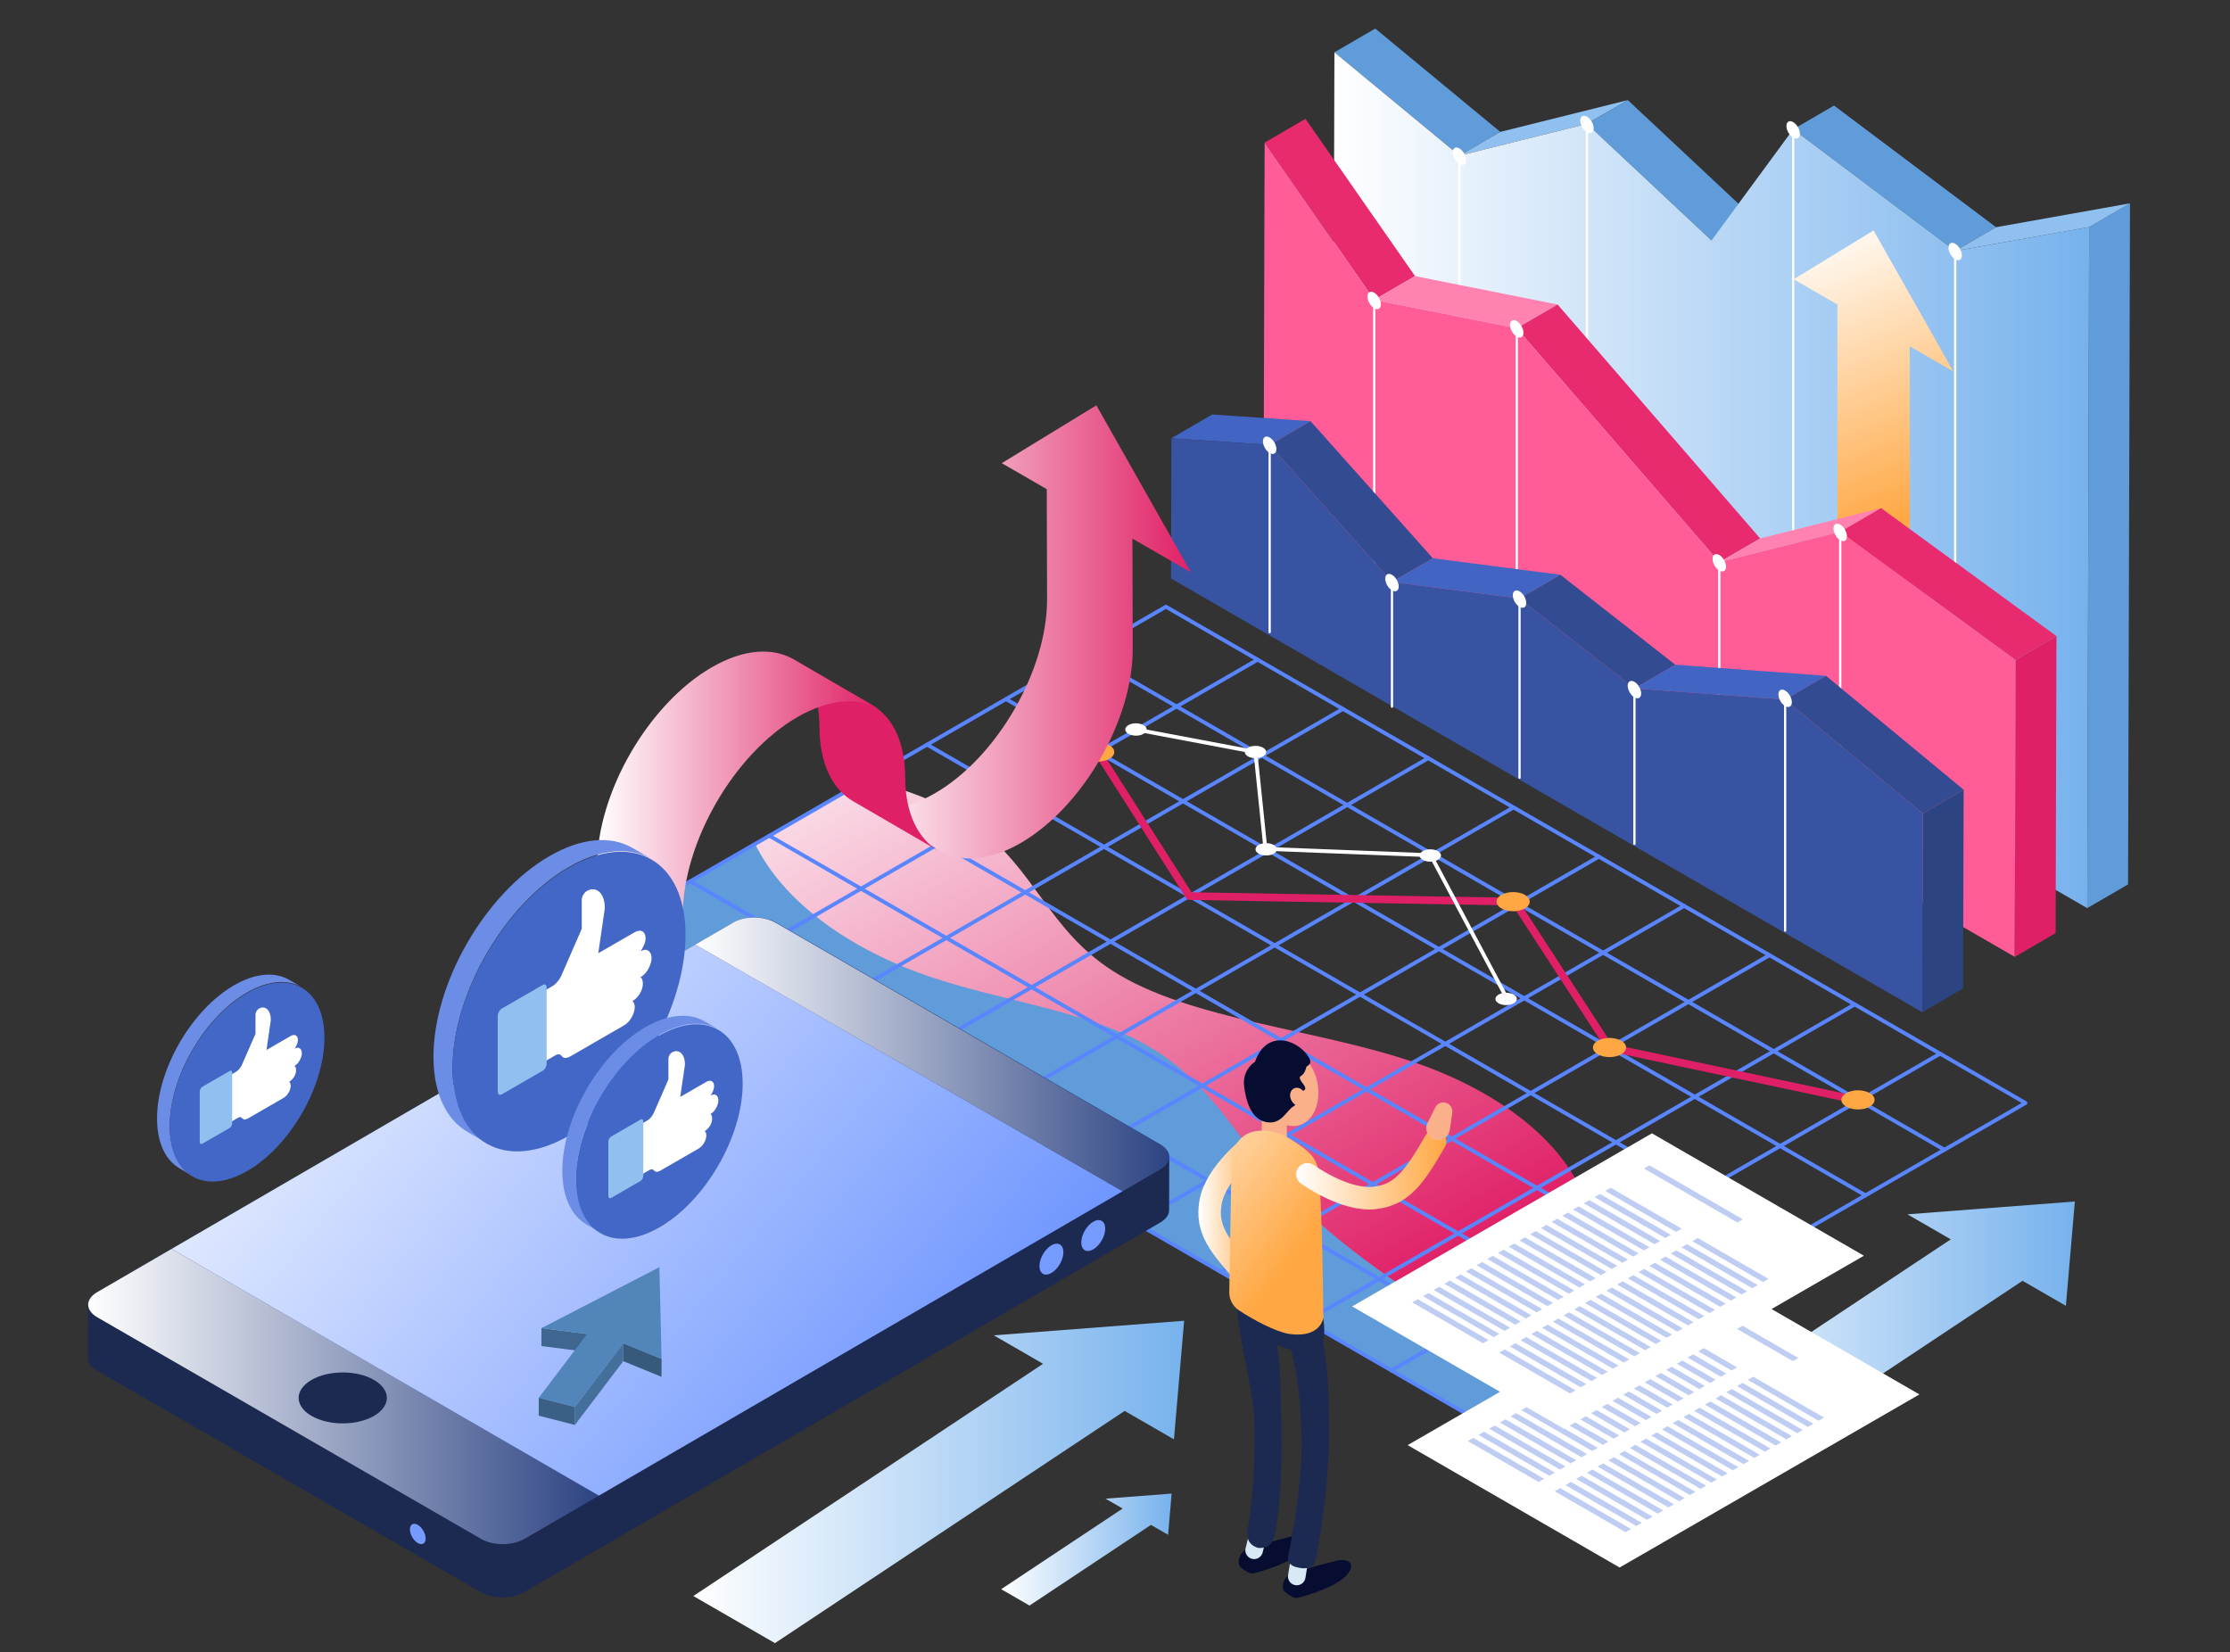
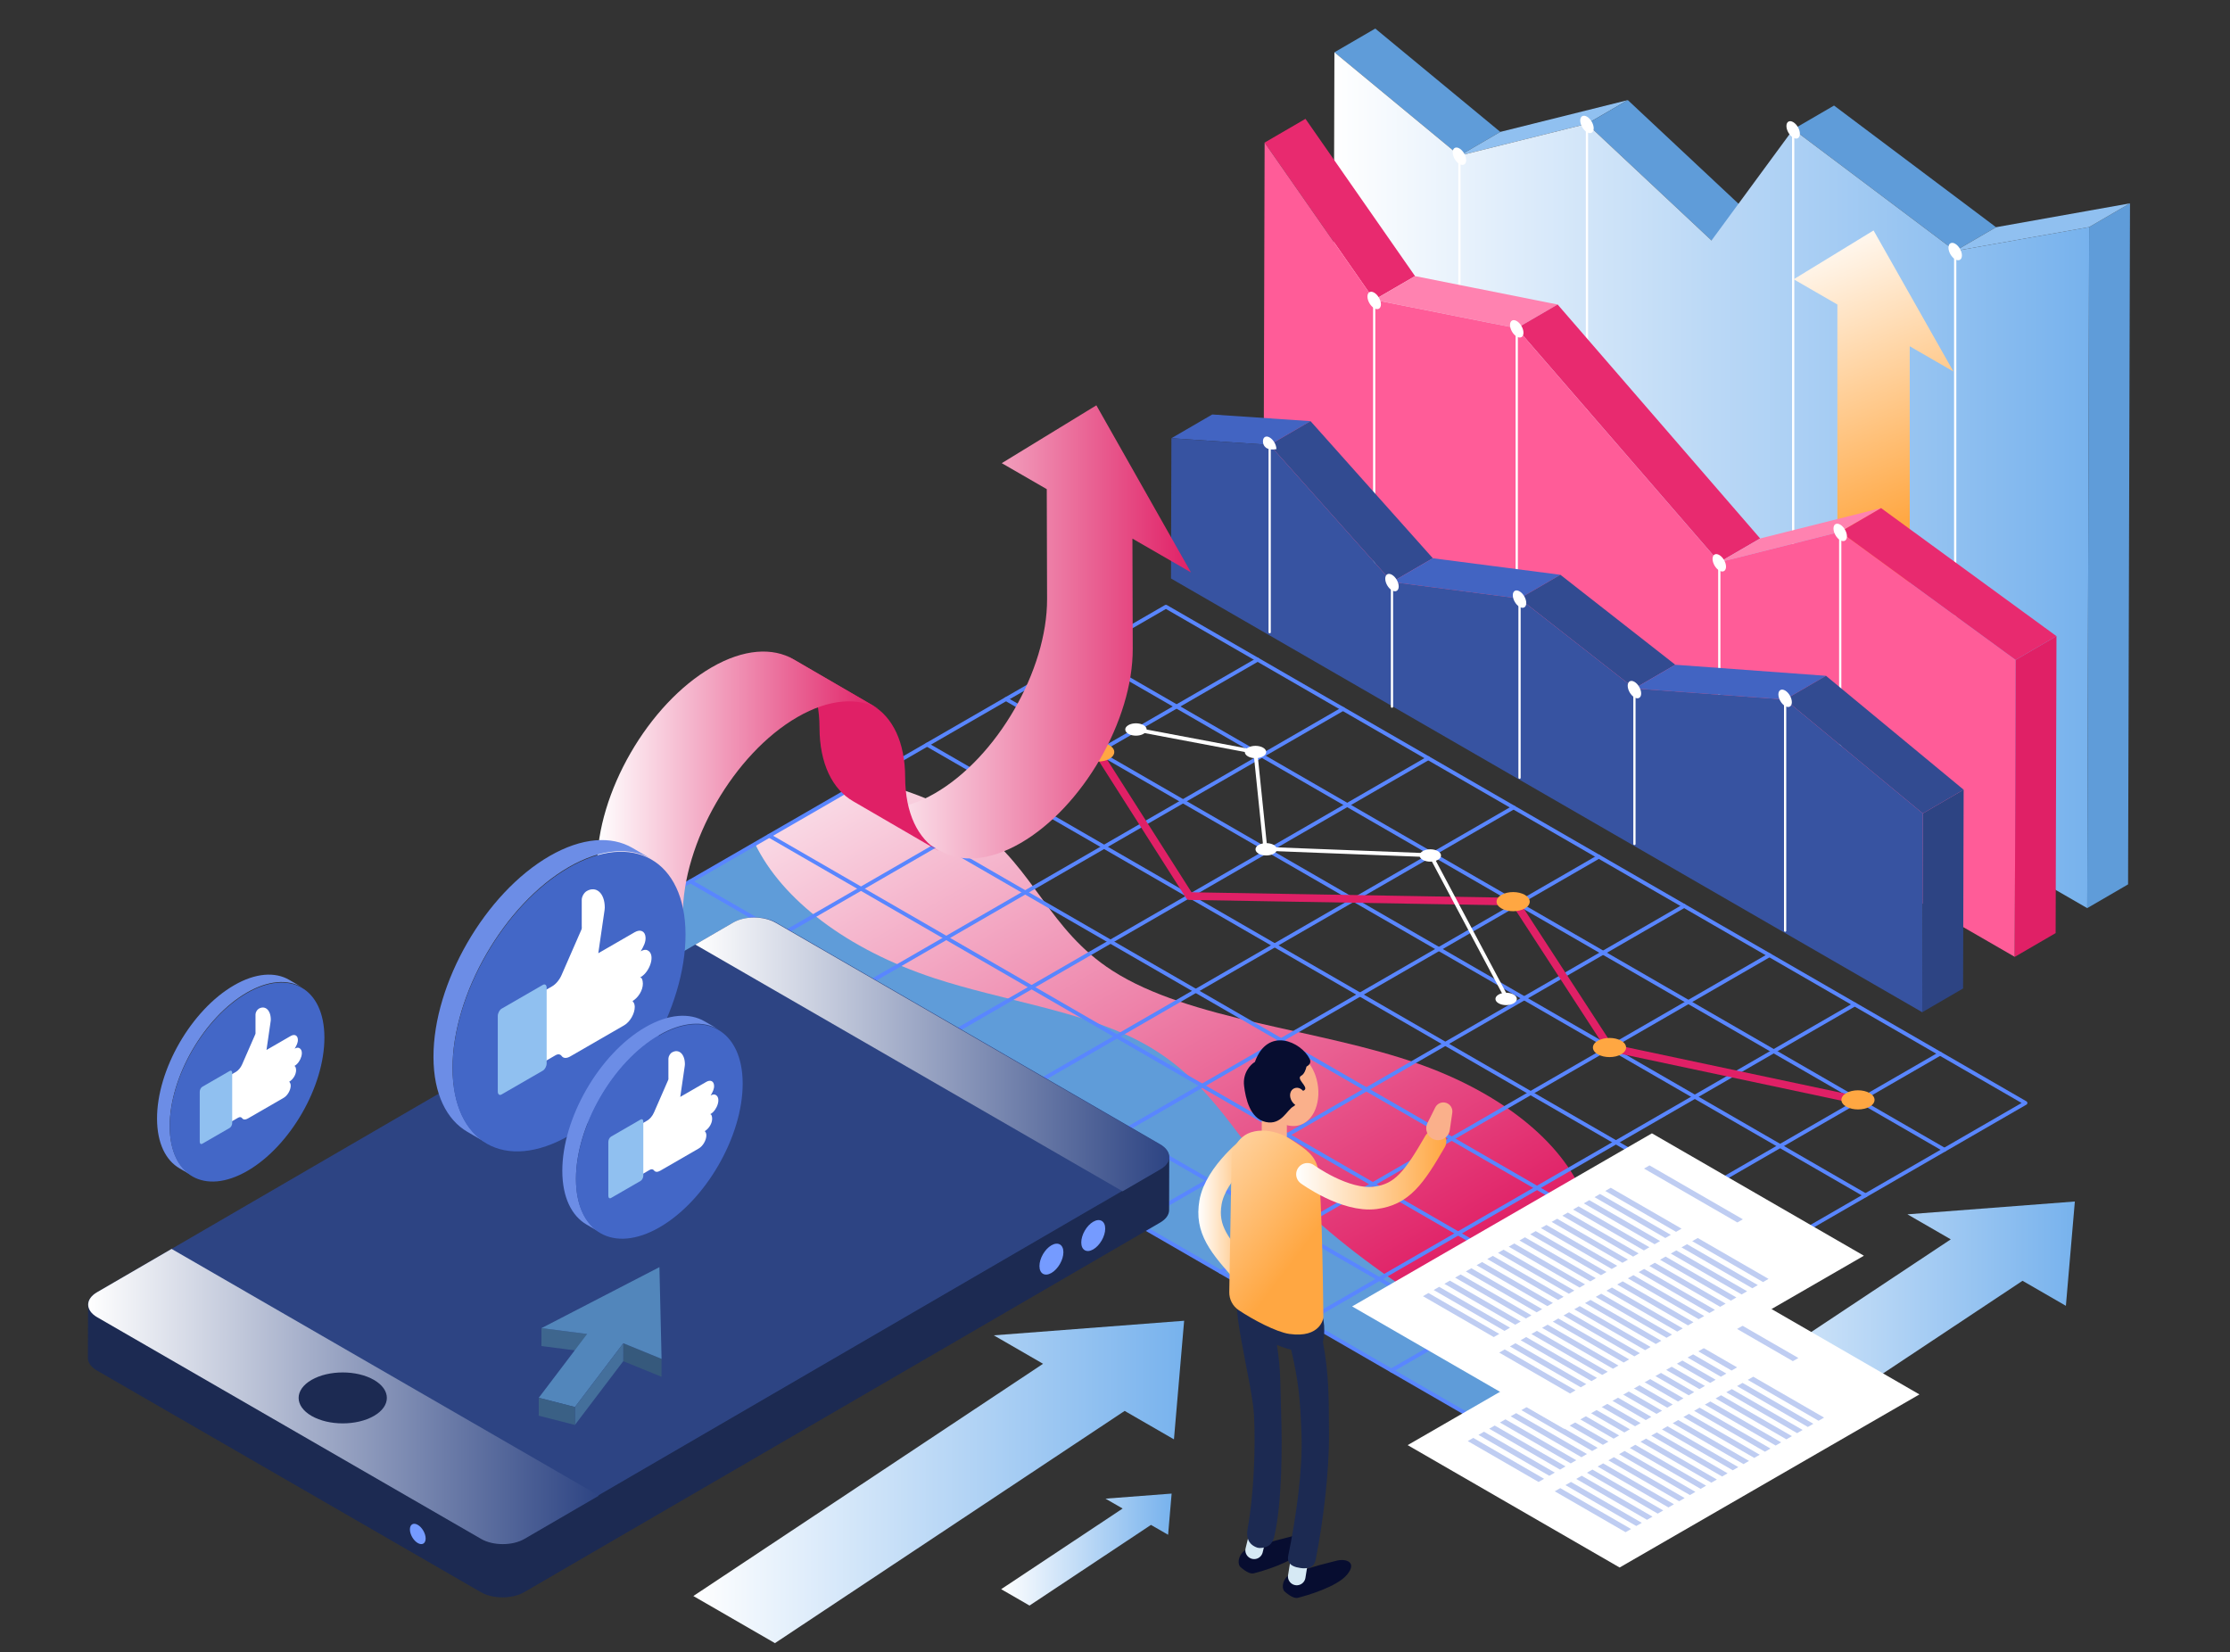
<svg xmlns="http://www.w3.org/2000/svg" version="1.1" id="圖層_1" x="0px" y="0px" width="490px" height="363px" viewBox="0 0 490 363" enable-background="new 0 0 490 363" xml:space="preserve">
  <rect x="0" y="0" width="490" height="363" fill="#333333" stroke="none" />
  <g>
    <g>
      <g>
        <polygon fill="#5F9CD9" points="293.212,11.493 302.189,6.275 329.66,28.981 320.683,34.198    " />
        <polygon fill="#90C0F0" points="320.683,34.198 329.66,28.981 357.683,21.995 348.703,27.212    " />
        <polygon fill="#5F9CD9" points="348.703,27.212 357.683,21.995 385.052,47.625 376.073,52.842    " />
        <polygon fill="#5F9CD9" points="394.017,28.411 402.994,23.193 438.594,49.925 429.616,55.142    " />
        <polygon fill="#5F9CD9" points="459.051,49.896 468.028,44.678 467.604,194.324 458.626,199.542    " />
        <linearGradient id="SVGID_1_" gradientUnits="userSpaceOnUse" x1="292.949" y1="105.518" x2="459.051" y2="105.518">
          <stop offset="0" style="stop-color:#FFFFFF" />
          <stop offset="1" style="stop-color:#77B2ED" />
        </linearGradient>
        <polygon fill="url(#SVGID_1_)" points="459.051,49.896 458.626,199.542 292.949,103.889 293.212,11.493 320.683,34.198      348.703,27.212 376.073,52.842 394.017,28.411 429.616,55.142    " />
        <polygon fill="#90C0F0" points="429.616,55.142 438.594,49.925 468.028,44.678 459.051,49.896    " />
        <line fill="none" stroke="#FFFFFF" stroke-width="0.495" stroke-linecap="round" stroke-linejoin="round" stroke-miterlimit="10" x1="394.017" y1="28.539" x2="394.017" y2="161.027" />
        <line fill="none" stroke="#FFFFFF" stroke-width="0.495" stroke-linecap="round" stroke-linejoin="round" stroke-miterlimit="10" x1="348.703" y1="27.34" x2="348.703" y2="136.175" />
        <line fill="none" stroke="#FFFFFF" stroke-width="0.495" stroke-linecap="round" stroke-linejoin="round" stroke-miterlimit="10" x1="429.616" y1="55.271" x2="429.616" y2="182.064" />
        <line fill="none" stroke="#FFFFFF" stroke-width="0.495" stroke-linecap="round" stroke-linejoin="round" stroke-miterlimit="10" x1="320.683" y1="34.327" x2="320.683" y2="119.751" />
        <path fill="#FFFFFF" d="M428.136,54.416c0-0.943,0.662-1.326,1.48-0.854c0.817,0.472,1.479,1.619,1.479,2.563     s-0.662,1.327-1.479,0.854C428.798,56.507,428.136,55.36,428.136,54.416z" />
        <path fill="#FFFFFF" d="M392.535,27.685c0-0.944,0.663-1.326,1.481-0.854c0.816,0.472,1.479,1.619,1.479,2.563     c0,0.944-0.663,1.327-1.479,0.855C393.198,29.776,392.535,28.628,392.535,27.685z" />
        <path fill="#FFFFFF" d="M347.224,26.486c0-0.943,0.663-1.326,1.479-0.854c0.818,0.472,1.48,1.62,1.48,2.563     s-0.662,1.326-1.48,0.854C347.887,28.577,347.224,27.43,347.224,26.486z" />
        <path fill="#FFFFFF" d="M319.202,33.472c0-0.943,0.662-1.326,1.48-0.854c0.817,0.472,1.479,1.62,1.479,2.563     c0,0.943-0.662,1.326-1.479,0.854C319.864,35.563,319.202,34.416,319.202,33.472z" />
      </g>
      <linearGradient id="SVGID_2_" gradientUnits="userSpaceOnUse" x1="392.19" y1="52.173" x2="418.277" y2="114.978">
        <stop offset="0" style="stop-color:#FFFFFF" />
        <stop offset="1" style="stop-color:#FFA742" />
      </linearGradient>
      <polygon fill="url(#SVGID_2_)" points="429.231,81.632 411.68,50.634 394.129,61.366 403.73,66.91 403.73,139.675     419.629,148.854 419.629,76.089   " />
      <g>
        <polygon fill="#E82A6F" points="277.876,31.329 286.854,26.112 310.929,60.668 301.951,65.885    " />
        <polygon fill="#FF82B0" points="301.951,65.885 310.929,60.668 342.254,66.908 333.274,72.126    " />
        <polygon fill="#E82A6F" points="333.274,72.126 342.254,66.908 386.761,118.316 377.782,123.533    " />
        <polygon fill="#FF82B0" points="377.782,123.533 386.761,118.316 413.331,111.64 404.353,116.857    " />
        <polygon fill="#FF5C98" points="277.876,31.329 301.951,65.885 333.274,72.126 377.782,123.533 404.353,116.857 442.893,144.999      442.707,210.25 277.639,114.947    " />
        <polygon fill="#E82A6F" points="404.353,116.857 413.331,111.64 451.871,139.781 442.893,144.999    " />
        <polygon fill="#E02066" points="442.893,144.999 451.871,139.781 451.686,205.031 442.707,210.25    " />
        <line fill="none" stroke="#FFFFFF" stroke-width="0.495" stroke-linecap="round" stroke-linejoin="round" stroke-miterlimit="10" x1="333.274" y1="72.254" x2="333.274" y2="146.802" />
        <line fill="none" stroke="#FFFFFF" stroke-width="0.495" stroke-linecap="round" stroke-linejoin="round" stroke-miterlimit="10" x1="404.353" y1="116.985" x2="404.353" y2="189.144" />
        <line fill="none" stroke="#FFFFFF" stroke-width="0.495" stroke-linecap="round" stroke-linejoin="round" stroke-miterlimit="10" x1="301.951" y1="66.014" x2="301.951" y2="129.653" />
        <line fill="none" stroke="#FFFFFF" stroke-width="0.495" stroke-linecap="round" stroke-linejoin="round" stroke-miterlimit="10" x1="377.782" y1="123.662" x2="377.782" y2="171.92" />
        <path fill="#FFFFFF" d="M300.472,65.159c0-0.944,0.662-1.326,1.479-0.854c0.817,0.472,1.479,1.62,1.479,2.563     c0,0.943-0.662,1.326-1.479,0.854C301.134,67.25,300.472,66.103,300.472,65.159z" />
        <path fill="#FFFFFF" d="M331.795,71.399c0-0.943,0.663-1.326,1.479-0.854c0.818,0.472,1.481,1.619,1.481,2.563     s-0.663,1.327-1.481,0.854C332.458,73.491,331.795,72.343,331.795,71.399z" />
        <path fill="#FFFFFF" d="M376.302,122.807c0-0.944,0.663-1.326,1.48-0.854s1.48,1.619,1.48,2.563c0,0.944-0.663,1.327-1.48,0.854     S376.302,123.75,376.302,122.807z" />
        <path fill="#FFFFFF" d="M402.873,116.131c0-0.944,0.662-1.326,1.479-0.855c0.818,0.472,1.479,1.62,1.479,2.563     c0,0.944-0.661,1.326-1.479,0.854C403.535,118.223,402.873,117.075,402.873,116.131z" />
      </g>
      <g>
        <polygon fill="#4264C2" points="257.392,96.291 266.369,91.073 287.964,92.538 278.986,97.756    " />
        <polygon fill="#324B91" points="278.986,97.756 287.964,92.538 314.838,122.663 305.86,127.88    " />
        <polygon fill="#4264C2" points="305.86,127.88 314.838,122.663 342.867,126.296 333.89,131.514    " />
        <polygon fill="#324B91" points="333.89,131.514 342.867,126.296 368.114,146.064 359.136,151.282    " />
        <polygon fill="#4264C2" points="359.136,151.282 368.114,146.064 401.225,148.494 392.247,153.711    " />
        <polygon fill="#2D4483" points="422.497,178.739 431.475,173.522 431.351,217.196 422.373,222.414    " />
        <polygon fill="#324B91" points="392.247,153.711 401.225,148.494 431.475,173.522 422.497,178.739    " />
        <polygon fill="#3753A1" points="392.247,153.711 422.497,178.739 422.373,222.414 257.304,127.112 257.392,96.291      278.986,97.756 305.86,127.88 333.89,131.514 359.136,151.282    " />
        <line fill="none" stroke="#FFFFFF" stroke-width="0.495" stroke-linecap="round" stroke-linejoin="round" stroke-miterlimit="10" x1="278.986" y1="97.884" x2="278.986" y2="138.917" />
        <line fill="none" stroke="#FFFFFF" stroke-width="0.495" stroke-linecap="round" stroke-linejoin="round" stroke-miterlimit="10" x1="333.89" y1="131.642" x2="333.89" y2="170.888" />
        <line fill="none" stroke="#FFFFFF" stroke-width="0.495" stroke-linecap="round" stroke-linejoin="round" stroke-miterlimit="10" x1="392.247" y1="153.839" x2="392.247" y2="204.492" />
        <line fill="none" stroke="#FFFFFF" stroke-width="0.495" stroke-linecap="round" stroke-linejoin="round" stroke-miterlimit="10" x1="359.136" y1="151.41" x2="359.136" y2="185.434" />
        <line fill="none" stroke="#FFFFFF" stroke-width="0.495" stroke-linecap="round" stroke-linejoin="round" stroke-miterlimit="10" x1="305.86" y1="128.008" x2="305.86" y2="155.274" />
        <path fill="#FFFFFF" d="M390.767,152.582c0-0.943,0.663-1.326,1.48-0.854c0.816,0.472,1.479,1.619,1.479,2.563     s-0.663,1.327-1.479,0.854C391.43,154.673,390.767,153.525,390.767,152.582z" />
        <path fill="#FFFFFF" d="M332.41,130.787c0-0.943,0.661-1.326,1.479-0.854c0.817,0.472,1.479,1.619,1.479,2.563     c0,0.943-0.662,1.326-1.479,0.854C333.071,132.878,332.41,131.731,332.41,130.787z" />
-         <path fill="#FFFFFF" d="M277.507,96.979c0-0.944,0.662-1.326,1.479-0.854c0.817,0.471,1.479,1.619,1.479,2.563     s-0.662,1.326-1.479,0.854C278.169,99.071,277.507,97.923,277.507,96.979z" />
+         <path fill="#FFFFFF" d="M277.507,96.979c0-0.944,0.662-1.326,1.479-0.854c0.817,0.471,1.479,1.619,1.479,2.563     C278.169,99.071,277.507,97.923,277.507,96.979z" />
        <path fill="#FFFFFF" d="M357.656,150.671c0-0.944,0.663-1.326,1.479-0.854c0.817,0.472,1.48,1.619,1.48,2.563     c0,0.943-0.663,1.326-1.48,0.854C358.319,152.762,357.656,151.615,357.656,150.671z" />
        <path fill="#FFFFFF" d="M304.381,127.154c0-0.944,0.661-1.327,1.479-0.854c0.817,0.472,1.479,1.62,1.479,2.563     c0,0.944-0.662,1.327-1.479,0.854C305.042,129.246,304.381,128.098,304.381,127.154z" />
      </g>
    </g>
    <g>
      <linearGradient id="SVGID_3_" gradientUnits="userSpaceOnUse" x1="361.059" y1="295.155" x2="455.91" y2="295.155">
        <stop offset="0" style="stop-color:#FFFFFF" />
        <stop offset="1" style="stop-color:#77B2ED" />
      </linearGradient>
      <polygon fill="url(#SVGID_3_)" points="453.939,286.925 455.91,264.004 419.12,266.821 428.644,272.32 361.059,317.201     376.829,326.307 444.415,281.426   " />
      <linearGradient id="SVGID_4_" gradientUnits="userSpaceOnUse" x1="219.989" y1="340.486" x2="257.445" y2="340.486">
        <stop offset="0" style="stop-color:#FFFFFF" />
        <stop offset="1" style="stop-color:#77B2ED" />
      </linearGradient>
      <polygon fill="url(#SVGID_4_)" points="256.668,337.235 257.445,328.185 242.917,329.297 246.678,331.469 219.989,349.191     226.217,352.788 252.906,335.064   " />
      <g>
        <linearGradient id="SVGID_5_" gradientUnits="userSpaceOnUse" x1="-4744.044" y1="-1209.339" x2="-4525.96" y2="-1209.339" gradientTransform="matrix(0.866 0.5 -1 0.577 3032.786 3235.848)">
          <stop offset="0" style="stop-color:#FFFFFF" />
          <stop offset="1" style="stop-color:#E02066" />
        </linearGradient>
        <path fill="url(#SVGID_5_)" d="M351.77,287.786c-1.105-8.385-0.501-16.907-3.82-25.096     c-4.829-11.916-18.222-22.595-36.321-28.964c-21.803-7.672-50.181-9.484-67.228-20.458c-13.975-8.995-16.98-22.196-29.886-31.708     c-6.246-4.604-14.779-8.111-24.245-10.183l-54.643,31.548l188.862,109.039l28.927-16.7     C352.614,292.788,352.098,290.273,351.77,287.786z" />
        <path fill="#5F9CD9" d="M277.73,256.301c-8.07-9.719-13.863-20.606-27.833-27.755c-12.628-6.462-29.929-8.79-44.592-13.611     c-19.185-6.311-33.449-17.248-39.385-29.499l-30.293,17.49l188.861,109.039l16.763-9.679     C315.986,288.746,292.526,274.119,277.73,256.301z" />
        <g>
          <polygon fill="none" stroke="#5986FF" stroke-width="0.844" stroke-linecap="round" stroke-linejoin="round" stroke-miterlimit="10" points="      256.192,133.317 445.054,242.356 324.488,311.965 135.626,202.926     " />
          <line fill="none" stroke="#5986FF" stroke-width="0.844" stroke-linecap="round" stroke-linejoin="round" stroke-miterlimit="10" x1="340.559" y1="302.687" x2="151.696" y2="193.647" />
          <line fill="none" stroke="#5986FF" stroke-width="0.844" stroke-linecap="round" stroke-linejoin="round" stroke-miterlimit="10" x1="357.896" y1="292.677" x2="169.034" y2="183.638" />
          <line fill="none" stroke="#5986FF" stroke-width="0.844" stroke-linecap="round" stroke-linejoin="round" stroke-miterlimit="10" x1="375.234" y1="282.667" x2="186.372" y2="173.628" />
          <line fill="none" stroke="#5986FF" stroke-width="0.844" stroke-linecap="round" stroke-linejoin="round" stroke-miterlimit="10" x1="392.572" y1="272.657" x2="203.71" y2="163.617" />
          <line fill="none" stroke="#5986FF" stroke-width="0.844" stroke-linecap="round" stroke-linejoin="round" stroke-miterlimit="10" x1="409.909" y1="262.646" x2="221.048" y2="153.607" />
          <line fill="none" stroke="#5986FF" stroke-width="0.844" stroke-linecap="round" stroke-linejoin="round" stroke-miterlimit="10" x1="427.247" y1="252.638" x2="238.385" y2="143.598" />
          <line fill="none" stroke="#5986FF" stroke-width="0.844" stroke-linecap="round" stroke-linejoin="round" stroke-miterlimit="10" x1="305.726" y1="301.132" x2="426.291" y2="231.524" />
          <line fill="none" stroke="#5986FF" stroke-width="0.844" stroke-linecap="round" stroke-linejoin="round" stroke-miterlimit="10" x1="286.981" y1="290.311" x2="407.547" y2="220.702" />
          <line fill="none" stroke="#5986FF" stroke-width="0.844" stroke-linecap="round" stroke-linejoin="round" stroke-miterlimit="10" x1="268.238" y1="279.488" x2="388.803" y2="209.881" />
          <line fill="none" stroke="#5986FF" stroke-width="0.844" stroke-linecap="round" stroke-linejoin="round" stroke-miterlimit="10" x1="249.494" y1="268.667" x2="370.059" y2="199.06" />
          <line fill="none" stroke="#5986FF" stroke-width="0.844" stroke-linecap="round" stroke-linejoin="round" stroke-miterlimit="10" x1="230.751" y1="257.845" x2="351.316" y2="188.237" />
          <line fill="none" stroke="#5986FF" stroke-width="0.844" stroke-linecap="round" stroke-linejoin="round" stroke-miterlimit="10" x1="212.007" y1="247.023" x2="332.572" y2="177.416" />
          <line fill="none" stroke="#5986FF" stroke-width="0.844" stroke-linecap="round" stroke-linejoin="round" stroke-miterlimit="10" x1="193.263" y1="236.202" x2="313.828" y2="166.594" />
          <line fill="none" stroke="#5986FF" stroke-width="0.844" stroke-linecap="round" stroke-linejoin="round" stroke-miterlimit="10" x1="174.519" y1="225.38" x2="295.085" y2="155.772" />
          <line fill="none" stroke="#5986FF" stroke-width="0.844" stroke-linecap="round" stroke-linejoin="round" stroke-miterlimit="10" x1="155.776" y1="214.559" x2="276.341" y2="144.95" />
        </g>
        <g>
          <polyline fill="none" stroke="#E02066" stroke-width="1.688" stroke-linecap="round" stroke-linejoin="round" stroke-miterlimit="10" points="      241.197,165.241 261.347,196.894 332.816,198.117 353.658,230.171 408.484,241.805     " />
          <g>
            <path fill="#FFA742" d="M238.621,163.753c1.423-0.822,3.73-0.822,5.153,0c1.422,0.822,1.422,2.154,0,2.975       c-1.423,0.821-3.73,0.821-5.153,0C237.198,165.907,237.198,164.575,238.621,163.753z" />
          </g>
          <g>
            <path fill="#FFA742" d="M329.909,196.63c1.423-0.821,3.729-0.821,5.152,0s1.423,2.153,0,2.975       c-1.423,0.822-3.729,0.822-5.152,0C328.486,198.783,328.486,197.451,329.909,196.63z" />
          </g>
          <g>
            <path fill="#FFA742" d="M351.082,228.684c1.424-0.821,3.73-0.821,5.152,0c1.424,0.821,1.424,2.153,0,2.975       c-1.422,0.821-3.729,0.821-5.152,0C349.66,230.837,349.66,229.505,351.082,228.684z" />
          </g>
          <g>
            <path fill="#FFA742" d="M405.678,240.185c1.423-0.822,3.729-0.822,5.152,0c1.423,0.82,1.423,2.152,0,2.975       c-1.423,0.821-3.729,0.821-5.152,0C404.255,242.337,404.255,241.005,405.678,240.185z" />
          </g>
          <g>
            <polyline fill="none" stroke="#FFFFFF" stroke-width="0.844" stroke-linecap="round" stroke-linejoin="round" stroke-miterlimit="10" points="       249.604,160.289 275.852,165.241 278.045,186.516 314.375,187.921 330.948,219.065      " />
            <g>
              <path fill="#FFFFFF" d="M247.943,159.33c0.916-0.53,2.404-0.53,3.322,0s0.918,1.389,0,1.919c-0.918,0.53-2.406,0.53-3.322,0        C247.024,160.718,247.024,159.859,247.943,159.33z" />
            </g>
            <g>
              <path fill="#FFFFFF" d="M274.21,164.281c0.919-0.529,2.407-0.529,3.324,0c0.918,0.53,0.918,1.39,0,1.919        c-0.917,0.53-2.405,0.53-3.324,0C273.293,165.671,273.293,164.812,274.21,164.281z" />
            </g>
            <g>
              <path fill="#FFFFFF" d="M329.286,218.535c0.918-0.53,2.406-0.53,3.323,0c0.918,0.529,0.918,1.389,0,1.919        c-0.917,0.529-2.405,0.529-3.323,0C328.368,219.924,328.368,219.064,329.286,218.535z" />
            </g>
            <g>
              <path fill="#FFFFFF" d="M312.622,187.015c0.917-0.529,2.405-0.529,3.323,0c0.918,0.53,0.918,1.39,0,1.919        c-0.918,0.53-2.406,0.53-3.323,0C311.704,188.404,311.704,187.545,312.622,187.015z" />
            </g>
            <g>
              <path fill="#FFFFFF" d="M276.561,185.658c0.918-0.53,2.405-0.53,3.324,0c0.917,0.53,0.917,1.39,0,1.919        c-0.919,0.529-2.406,0.529-3.324,0C275.644,187.048,275.644,186.188,276.561,185.658z" />
            </g>
          </g>
        </g>
      </g>
      <g>
        <polygon fill="#FFFFFF" points="355.883,344.427 309.305,317.535 375.179,279.503 421.757,306.395    " />
        <polygon fill="#BFCDF2" points="395.161,298.39 374.648,286.547 373.438,287.245 393.951,299.088    " />
        <g>
          <polygon fill="#BFCDF2" points="381.692,300.449 366.131,291.465 364.922,292.163 380.483,301.147     " />
          <polygon fill="#BFCDF2" points="379.336,301.81 363.774,292.825 362.564,293.523 378.127,302.508     " />
          <polygon fill="#BFCDF2" points="376.98,303.17 361.419,294.185 360.209,294.883 375.771,303.868     " />
          <polygon fill="#BFCDF2" points="374.624,304.53 359.063,295.546 357.853,296.243 373.415,305.228     " />
          <polygon fill="#BFCDF2" points="372.269,305.891 356.707,296.906 355.497,297.604 371.06,306.589     " />
          <polygon fill="#BFCDF2" points="369.912,307.25 354.35,298.266 353.141,298.964 368.703,307.949     " />
          <polygon fill="#BFCDF2" points="367.556,308.61 351.995,299.626 350.785,300.324 366.346,309.309     " />
          <polygon fill="#BFCDF2" points="365.2,309.972 349.638,300.987 348.429,301.685 363.99,310.669     " />
          <polygon fill="#BFCDF2" points="362.844,311.331 347.282,302.347 346.073,303.045 361.634,312.03     " />
          <polygon fill="#BFCDF2" points="360.488,312.691 344.926,303.707 343.717,304.405 359.278,313.39     " />
          <polygon fill="#BFCDF2" points="358.132,314.052 342.57,305.067 341.361,305.766 356.922,314.75     " />
          <polygon fill="#BFCDF2" points="355.775,315.412 340.214,306.428 339.005,307.126 354.566,316.11     " />
          <polygon fill="#BFCDF2" points="353.419,316.772 337.858,307.788 336.649,308.486 352.21,317.471     " />
          <polygon fill="#BFCDF2" points="351.063,318.133 335.502,309.148 334.293,309.847 349.854,318.831     " />
          <polygon fill="#BFCDF2" points="348.707,319.492 333.146,310.508 331.938,311.207 347.498,320.191     " />
          <polygon fill="#BFCDF2" points="346.352,320.854 330.79,311.869 329.581,312.566 345.143,321.551     " />
          <polygon fill="#BFCDF2" points="343.995,322.214 328.434,313.229 327.225,313.928 342.786,322.912     " />
          <polygon fill="#BFCDF2" points="341.64,323.573 326.078,314.589 324.869,315.288 340.431,324.272     " />
          <polygon fill="#BFCDF2" points="339.283,324.934 323.722,315.949 322.512,316.647 338.074,325.632     " />
        </g>
        <g>
          <polygon fill="#BFCDF2" points="400.806,311.484 385.244,302.5 384.034,303.198 399.597,312.183     " />
          <polygon fill="#BFCDF2" points="398.45,312.845 382.889,303.86 381.679,304.559 397.241,313.543     " />
          <polygon fill="#BFCDF2" points="396.094,314.205 380.531,305.221 379.322,305.919 394.885,314.903     " />
          <polygon fill="#BFCDF2" points="393.738,315.565 378.177,306.581 376.967,307.279 392.528,316.264     " />
          <polygon fill="#BFCDF2" points="391.382,316.926 375.819,307.941 374.61,308.64 390.172,317.624     " />
          <polygon fill="#BFCDF2" points="389.026,318.285 373.464,309.301 372.255,309.999 387.816,318.984     " />
          <polygon fill="#BFCDF2" points="386.67,319.646 371.107,310.662 369.898,311.359 385.46,320.344     " />
          <polygon fill="#BFCDF2" points="384.314,321.007 368.752,312.022 367.543,312.72 383.104,321.704     " />
          <polygon fill="#BFCDF2" points="381.957,322.366 366.396,313.382 365.187,314.08 380.748,323.065     " />
          <polygon fill="#BFCDF2" points="379.602,323.727 364.04,314.742 362.831,315.44 378.393,324.425     " />
          <polygon fill="#BFCDF2" points="377.245,325.088 361.684,316.103 360.475,316.801 376.036,325.785     " />
          <polygon fill="#BFCDF2" points="374.889,326.447 359.328,317.463 358.119,318.16 373.68,327.146     " />
          <polygon fill="#BFCDF2" points="372.533,327.808 356.972,318.823 355.763,319.521 371.324,328.506     " />
          <polygon fill="#BFCDF2" points="370.177,329.168 354.616,320.184 353.406,320.882 368.968,329.866     " />
          <polygon fill="#BFCDF2" points="367.821,330.527 352.26,321.543 351.051,322.241 366.612,331.227     " />
          <polygon fill="#BFCDF2" points="365.465,331.889 349.904,322.904 348.694,323.602 364.256,332.586     " />
          <polygon fill="#BFCDF2" points="363.109,333.249 347.548,324.265 346.338,324.963 361.9,333.947     " />
          <polygon fill="#BFCDF2" points="360.753,334.608 345.192,325.624 343.982,326.323 359.544,335.308     " />
          <polygon fill="#BFCDF2" points="358.397,335.969 342.835,326.984 341.626,327.683 357.188,336.667     " />
        </g>
      </g>
      <g>
        <polygon fill="#FFFFFF" points="343.683,313.95 297.104,287.058 362.979,249.025 409.557,275.918    " />
        <polygon fill="#BFCDF2" points="382.96,267.914 362.447,256.07 361.238,256.769 381.751,268.611    " />
        <g>
          <polygon fill="#BFCDF2" points="369.491,269.972 353.93,260.987 352.721,261.687 368.281,270.671     " />
          <polygon fill="#BFCDF2" points="367.136,271.333 351.573,262.349 350.364,263.046 365.926,272.03     " />
          <polygon fill="#BFCDF2" points="364.778,272.693 349.218,263.709 348.009,264.407 363.569,273.392     " />
          <polygon fill="#BFCDF2" points="362.423,274.053 346.861,265.068 345.652,265.768 361.214,274.752     " />
          <polygon fill="#BFCDF2" points="360.066,275.413 344.506,266.429 343.297,267.127 358.857,276.111     " />
          <polygon fill="#BFCDF2" points="357.711,276.774 342.149,267.79 340.94,268.487 356.502,277.472     " />
          <polygon fill="#BFCDF2" points="355.354,278.134 339.794,269.149 338.585,269.849 354.146,278.833     " />
          <polygon fill="#BFCDF2" points="352.999,279.494 337.438,270.51 336.229,271.208 351.79,280.192     " />
          <polygon fill="#BFCDF2" points="350.643,280.854 335.082,271.87 333.872,272.568 349.434,281.553     " />
          <polygon fill="#BFCDF2" points="348.287,282.215 332.726,273.23 331.516,273.929 347.078,282.913     " />
          <polygon fill="#BFCDF2" points="345.931,283.575 330.369,274.591 329.16,275.289 344.722,284.273     " />
          <polygon fill="#BFCDF2" points="343.575,284.936 328.014,275.951 326.804,276.649 342.366,285.634     " />
          <polygon fill="#BFCDF2" points="341.219,286.295 325.656,277.311 324.447,278.009 340.01,286.994     " />
          <polygon fill="#BFCDF2" points="338.863,287.656 323.301,278.672 322.092,279.369 337.653,288.354     " />
          <polygon fill="#BFCDF2" points="336.507,289.017 320.944,280.032 319.735,280.729 335.297,289.714     " />
          <polygon fill="#BFCDF2" points="334.151,290.376 318.589,281.392 317.38,282.09 332.941,291.075     " />
          <polygon fill="#BFCDF2" points="331.795,291.736 316.232,282.752 315.023,283.45 330.585,292.435     " />
          <polygon fill="#BFCDF2" points="329.438,293.098 313.877,284.112 312.668,284.811 328.229,293.795     " />
-           <polygon fill="#BFCDF2" points="327.082,294.457 311.521,285.473 310.312,286.171 325.873,295.155     " />
        </g>
        <g>
          <polygon fill="#BFCDF2" points="388.604,281.008 373.043,272.023 371.834,272.722 387.396,281.706     " />
          <polygon fill="#BFCDF2" points="386.249,282.368 370.688,273.384 369.479,274.081 385.04,283.065     " />
          <polygon fill="#BFCDF2" points="383.893,283.729 368.331,274.744 367.122,275.442 382.684,284.427     " />
          <polygon fill="#BFCDF2" points="381.536,285.088 365.976,276.104 364.767,276.803 380.328,285.787     " />
          <polygon fill="#BFCDF2" points="379.181,286.449 363.619,277.465 362.41,278.162 377.972,287.146     " />
          <polygon fill="#BFCDF2" points="376.824,287.81 361.264,278.825 360.055,279.522 375.615,288.507     " />
          <polygon fill="#BFCDF2" points="374.469,289.169 358.907,280.185 357.697,280.884 373.26,289.868     " />
          <polygon fill="#BFCDF2" points="372.112,290.529 356.552,281.545 355.342,282.243 370.903,291.228     " />
          <polygon fill="#BFCDF2" points="369.757,291.89 354.195,282.905 352.985,283.604 368.548,292.588     " />
          <polygon fill="#BFCDF2" points="367.4,293.25 351.839,284.266 350.63,284.964 366.19,293.948     " />
          <polygon fill="#BFCDF2" points="365.045,294.61 349.482,285.626 348.273,286.324 363.835,295.309     " />
          <polygon fill="#BFCDF2" points="362.688,295.971 347.127,286.986 345.918,287.685 361.479,296.669     " />
          <polygon fill="#BFCDF2" points="360.333,297.33 344.771,288.346 343.562,289.045 359.123,298.029     " />
          <polygon fill="#BFCDF2" points="357.977,298.691 342.414,289.707 341.205,290.404 356.767,299.389     " />
          <polygon fill="#BFCDF2" points="355.621,300.052 340.059,291.067 338.85,291.766 354.411,300.75     " />
          <polygon fill="#BFCDF2" points="353.264,301.412 337.702,292.427 336.493,293.126 352.055,302.11     " />
          <polygon fill="#BFCDF2" points="350.908,302.771 335.347,293.787 334.138,294.485 349.699,303.47     " />
          <polygon fill="#BFCDF2" points="348.552,304.133 332.99,295.148 331.781,295.846 347.343,304.83     " />
          <polygon fill="#BFCDF2" points="346.196,305.493 330.635,296.508 329.426,297.207 344.987,306.191     " />
        </g>
      </g>
      <linearGradient id="SVGID_6_" gradientUnits="userSpaceOnUse" x1="152.35" y1="325.626" x2="260.192" y2="325.626">
        <stop offset="0" style="stop-color:#FFFFFF" />
        <stop offset="1" style="stop-color:#77B2ED" />
      </linearGradient>
      <polygon fill="url(#SVGID_6_)" points="257.953,316.268 260.192,290.207 218.364,293.411 229.193,299.664 152.35,350.692     170.28,361.045 247.123,310.017   " />
      <g>
        <linearGradient id="SVGID_7_" gradientUnits="userSpaceOnUse" x1="187.833" y1="138.85" x2="261.695" y2="138.85">
          <stop offset="0" style="stop-color:#FFFFFF" />
          <stop offset="1" style="stop-color:#E02066" />
        </linearGradient>
        <path fill="url(#SVGID_7_)" d="M261.695,125.776L240.907,89.06l-20.788,12.711l9.889,5.71l0.069,24.142     c0.043,15.668-11.018,34.821-24.653,42.693c-6.865,3.964-13.093,4.326-17.592,1.71l18.821,10.938     c4.5,2.615,10.729,2.253,17.592-1.711c13.636-7.873,24.698-27.025,24.653-42.693l-0.068-24.213L261.695,125.776z" />
        <path fill="#E02066" d="M206.271,186.988l-18.822-10.938c-4.539-2.638-7.356-8.239-7.379-16.191     c-0.022-7.786-2.78-13.268-7.222-15.85l18.821,10.938c4.442,2.582,7.201,8.064,7.223,15.85     C198.915,178.749,201.733,184.351,206.271,186.988z" />
        <linearGradient id="SVGID_8_" gradientUnits="userSpaceOnUse" x1="131.209" y1="172.18" x2="193.197" y2="172.18">
          <stop offset="0" style="stop-color:#FFFFFF" />
          <stop offset="1" style="stop-color:#E02066" />
        </linearGradient>
        <path fill="url(#SVGID_8_)" d="M174.376,144.875l18.821,10.938c-4.598-2.672-10.962-2.302-17.975,1.748     c-13.938,8.047-25.237,27.618-25.191,43.633l-18.821-10.938c-0.045-16.015,11.254-35.586,25.19-43.633     C163.414,142.574,169.778,142.203,174.376,144.875z" />
      </g>
    </g>
    <g>
      <g>
        <path fill="#2D4483" d="M254.938,251.436c2.633,1.52,2.646,3.984,0.03,5.505l-139.771,81.227c-2.618,1.521-6.866,1.517-9.5-0.004     l-84.363-48.707c-2.634-1.521-2.654-3.981-0.037-5.503l139.771-81.226c2.617-1.521,6.872-1.521,9.506,0L254.938,251.436z" />
        <path fill="#1C2A52" d="M254.968,256.813l-139.771,81.226c-2.617,1.521-6.865,1.518-9.499-0.003l-84.363-48.707     c-1.327-0.767-1.99-1.771-1.987-2.773l-0.034,11.813c-0.002,1.003,0.662,2.008,1.989,2.774l84.362,48.706     c2.635,1.521,6.883,1.524,9.5,0.004l139.771-81.227c1.301-0.755,1.95-1.743,1.953-2.733l0.033-11.813     C256.919,255.068,256.269,256.057,254.968,256.813z" />
        <g>
          <linearGradient id="SVGID_9_" gradientUnits="userSpaceOnUse" x1="19.379" y1="306.854" x2="131.598" y2="306.854">
            <stop offset="0" style="stop-color:#FFFFFF" />
            <stop offset="1" style="stop-color:#2D4483" />
          </linearGradient>
          <path fill="url(#SVGID_9_)" d="M131.598,328.632l-16.374,9.515c-2.618,1.522-6.866,1.519-9.494,0.001l-84.37-48.711      c-2.626-1.517-2.646-3.978-0.03-5.498l16.375-9.517L131.598,328.632z" />
          <linearGradient id="SVGID_10_" gradientUnits="userSpaceOnUse" x1="47.226" y1="190.61" x2="225.634" y2="336.171">
            <stop offset="0" style="stop-color:#FFFFFF" />
            <stop offset="1" style="stop-color:#5986FF" />
          </linearGradient>
-           <polygon fill="url(#SVGID_10_)" points="246.673,261.757 131.598,328.632 37.705,274.422 152.78,207.549     " />
          <linearGradient id="SVGID_11_" gradientUnits="userSpaceOnUse" x1="152.78" y1="231.682" x2="256.889" y2="231.682">
            <stop offset="0" style="stop-color:#FFFFFF" />
            <stop offset="1" style="stop-color:#2D4483" />
          </linearGradient>
          <path fill="url(#SVGID_11_)" d="M254.848,251.49c2.628,1.518,2.764,3.91,0.146,5.431l-8.321,4.836l-93.893-54.208l8.322-4.837      c2.617-1.521,6.749-1.449,9.376,0.067L254.848,251.49z" />
        </g>
        <path fill="#1C2A52" d="M68.457,303.204c3.786-2.186,9.923-2.186,13.709,0c3.785,2.186,3.785,5.729,0,7.914     c-3.786,2.186-9.923,2.186-13.709,0C64.672,308.933,64.672,305.389,68.457,303.204z" />
        <path fill="#759BFF" d="M90.069,336.054c0-1.103,0.775-1.551,1.73-0.999c0.955,0.552,1.729,1.894,1.729,2.997     c0,1.103-0.774,1.55-1.729,0.999C90.844,338.499,90.069,337.157,90.069,336.054z" />
        <path fill="#759BFF" d="M237.587,273.006c0-1.678,1.177-3.718,2.63-4.557s2.632-0.159,2.632,1.52     c0,1.678-1.179,3.717-2.632,4.556C238.765,275.364,237.587,274.685,237.587,273.006z" />
        <path fill="#759BFF" d="M228.4,278.186c0-1.678,1.177-3.718,2.63-4.557s2.632-0.159,2.632,1.519s-1.179,3.719-2.632,4.557     C229.577,280.543,228.4,279.863,228.4,278.186z" />
      </g>
      <g>
        <g>
          <line fill="none" stroke="#FAB08B" stroke-width="5.52" stroke-linecap="round" stroke-linejoin="round" stroke-miterlimit="10" x1="280.006" y1="244.311" x2="280.006" y2="249.482" />
        </g>
        <g>
          <linearGradient id="SVGID_12_" gradientUnits="userSpaceOnUse" x1="263.313" y1="265.923" x2="277.772" y2="265.923">
            <stop offset="0" style="stop-color:#FFFFFF" />
            <stop offset="1" style="stop-color:#FFA742" />
          </linearGradient>
          <path fill="none" stroke="url(#SVGID_12_)" stroke-width="4.948" stroke-linecap="round" stroke-linejoin="round" stroke-miterlimit="10" d="      M275.298,251.461c0,0-8.187,6.145-9.312,12.759c-0.994,5.84,1.746,9.438,8.016,16.165" />
          <path fill="#FAB08B" d="M281.42,285.175L281.42,285.175c-0.55,0.805-1.604,1.091-2.485,0.675l-3.47-1.638      c-1.445-0.683-1.938-2.495-1.035-3.815l0,0c0.901-1.32,2.77-1.52,3.93-0.421l2.786,2.639      C281.854,283.284,281.971,284.369,281.42,285.175z" />
        </g>
        <path fill="#070D30" d="M282.156,349.584c0,0,1.827,1.801,3.027,1.5c1.795-0.448,8.605-2.38,10.836-5.118     c2.23-2.739-0.271-3.542-2.295-3.046c-5.693,1.394-7.642,2.18-9.631,2.729C282.23,346.163,281.394,348.447,282.156,349.584z" />
        <path fill="#070D30" d="M272.452,344.207c0,0,1.827,1.799,3.027,1.5c1.795-0.449,8.605-2.381,10.836-5.119     c2.23-2.739-0.27-3.542-2.295-3.047c-5.693,1.395-7.642,2.181-9.63,2.73C272.527,340.786,271.689,343.069,272.452,344.207z" />
        <line fill="none" stroke="#D6E9F4" stroke-width="3.861" stroke-linecap="round" stroke-linejoin="round" stroke-miterlimit="10" x1="284.936" y1="346.399" x2="286.492" y2="336.744" />
        <line fill="none" stroke="#D6E9F4" stroke-width="3.861" stroke-linecap="round" stroke-linejoin="round" stroke-miterlimit="10" x1="275.573" y1="340.646" x2="277.886" y2="331.144" />
        <g>
          <path fill="#1C2A52" d="M272.856,283.244c3.816-0.048,12.032,1.656,16.373,2.261c1.581,3.003,2.17,6.215,1.46,9.345      c1.377,7.418,1.272,12.125,1.331,20.264c0.06,8.138-1.23,18.975-2.896,27.472c-0.31,1.581-1.13,1.963-2.448,2.014      c-0.518,0.021-1.342-0.109-1.807-0.238c-1.185-0.326-2.118-1.011-1.806-2.516c1.696-8.198,3.214-18.901,2.923-26.67      c-0.292-7.769-0.643-11.705-2.284-18.61c-1.028-0.256-2.047-0.578-3.116-1.051c0.908,5.875,0.688,8.441,0.922,15.141      c0.234,6.697,0.236,19.654-1.518,26.977c-0.405,1.692-1.333,2.356-2.862,2.498c-0.244,0.023-0.612,0.002-0.823-0.057      c-2.163-0.723-2.475-2.475-2.163-4.178c1.371-7.479,1.768-17.753,1.402-24.974C275.181,303.701,269.323,283.288,272.856,283.244      z" />
        </g>
        <linearGradient id="SVGID_13_" gradientUnits="userSpaceOnUse" x1="242.659" y1="242.175" x2="285.812" y2="275.023">
          <stop offset="0" style="stop-color:#FFFFFF" />
          <stop offset="1" style="stop-color:#FFA742" />
        </linearGradient>
        <path fill="url(#SVGID_13_)" d="M270.109,283.897c-0.031,1.594,0.747,3.087,2.071,3.98c3.11,2.094,8.283,4.827,11.132,5.228     c6.898,0.978,7.468-3.542,7.468-3.542s-0.198-27.053-1.174-32.659c-0.52-2.989-2.845-4.502-5.285-6.104     c-0.308-0.2-0.601-0.393-0.878-0.562c-1.84-1.139-3.949-1.824-6.112-1.81c-0.586,0.008-1.109,0.055-1.587,0.154     c-2.439,0.454-3.503,1.925-4.312,3.103c-0.507,0.739-0.792,1.616-0.808,2.518L270.109,283.897z" />
        <path fill="#FAB08B" d="M289.051,236.33c1.563,4.478,0.186,9.616-3.296,10.832c-0.509,0.178-1.034,0.263-1.563,0.261     c-2.47,0.006-5.067-1.803-6.707-4.467c-0.419-0.686-0.777-1.433-1.052-2.218c-0.038-0.109-0.076-0.219-0.104-0.322     c-0.074-0.235-0.142-0.473-0.198-0.705c-0.681-2.813-0.065-5.394,1.447-7.088c0.487-0.545,1.062-0.998,1.717-1.341     c0.257-0.131,0.518-0.246,0.794-0.343c2.689-0.939,5.643,0.116,7.563,2.717C288.22,234.419,288.695,235.313,289.051,236.33z" />
        <path fill="#070D30" d="M275.742,233.341c2.791-7.838,10.173-4.437,12.031-0.668c0.354,0.718,0.032,1.302-0.693,1.683     c-0.182,0.767-0.519,1.661-1.162,2.014c-1.212,0.66,1.523,2.352,0.762,3.103c-0.762,0.752-1.676-0.843-2.635,0     c-1.271,1.119,1.665,2.854,0.184,3.624s-2.626,4.18-6.094,3.442c-3.469-0.737-4.443-5.184-4.773-7.952     C273.032,235.817,274.708,233.947,275.742,233.341z" />
        <path fill="#FAB08B" d="M286.68,240.335c0.431,1.075,0.151,2.343-0.685,2.679c-0.837,0.334-1.914-0.39-2.345-1.465     s-0.053-2.096,0.784-2.431C285.271,238.783,286.249,239.26,286.68,240.335z" />
        <g>
          <linearGradient id="SVGID_14_" gradientUnits="userSpaceOnUse" x1="284.81" y1="257.051" x2="317.8" y2="257.051">
            <stop offset="0" style="stop-color:#FFFFFF" />
            <stop offset="1" style="stop-color:#FFA742" />
          </linearGradient>
          <path fill="none" stroke="url(#SVGID_14_)" stroke-width="4.948" stroke-linecap="round" stroke-linejoin="round" stroke-miterlimit="10" d="      M287.284,258.021c0,0,8.268,6.037,14.922,5.183c5.875-0.755,8.517-4.427,13.12-12.387" />
          <path fill="#FAB08B" d="M317.742,242.324L317.742,242.324c0.932,0.291,1.512,1.216,1.371,2.181l-0.553,3.796      c-0.231,1.582-1.821,2.582-3.347,2.104l0,0c-1.526-0.478-2.263-2.206-1.551-3.638l1.71-3.434      C315.808,242.461,316.812,242.033,317.742,242.324z" />
        </g>
      </g>
      <g>
        <polygon fill="#3E668E" points="129.011,293.116 129,297.054 118.965,295.769 118.977,291.831    " />
        <polygon fill="#36597C" points="145.367,298.583 145.355,302.521 136.949,299.088 136.961,295.15    " />
        <polygon fill="#5286BB" points="144.896,278.427 145.367,298.583 136.961,295.15 126.335,309.164 118.387,307.13      129.011,293.116 118.977,291.831    " />
        <polygon fill="#446F9B" points="136.961,295.15 136.949,299.088 126.324,313.102 126.335,309.164    " />
        <polygon fill="#3A6085" points="126.335,309.164 126.324,313.102 118.375,311.067 118.387,307.13    " />
      </g>
      <g>
        <g>
          <path fill="#6C8DE6" d="M138.97,186.313c-4.654-2.704-11.098-2.323-18.212,1.783c-14.14,8.164-25.558,27.95-25.511,44.188      c0.022,8.072,2.871,13.75,7.464,16.419l4.195,2.438c-4.594-2.67-7.442-8.348-7.464-16.42      c-0.046-16.238,11.373-36.024,25.511-44.188c7.115-4.107,13.558-4.488,18.213-1.784L138.97,186.313z" />
          <path fill="#4367C7" d="M124.953,190.663c14.14-8.162,25.633-1.604,25.679,14.634c0.046,16.247-11.373,36.025-25.511,44.188      c-14.14,8.163-25.633,1.613-25.679-14.634C99.396,218.612,110.814,198.826,124.953,190.663z" />
        </g>
        <g>
          <path fill="#FFFFFF" d="M142.247,208.79c-0.385-0.179-0.896-0.089-1.415,0.211l-0.051,0.029c0.686-1.15,1.128-2.042,1.066-3.07      c-0.082-1.371-1.14-1.843-2.371-1.133l-1.356,0.783l-4.881,2.819l-1.777,1.025l1.386-9.522c0.025-0.174,0.042-0.346,0.041-0.508      c-0.004-3.212-1.908-4.817-3.956-3.637c-0.608,0.351-1.106,1.229-1.106,1.932v5.736c0,0.265,0.057,0.518-0.072,0.809      l-4.363,9.985c-0.468,1.07-1.25,2.002-2.087,2.485l-2.063,1.19v15.577l2.839-1.64c0.557-0.321,1.039-0.223,1.324,0.165      c0.41,0.56,1.112,0.554,1.915,0.09l11.83-6.829c1.28-0.74,2.328-2.555,2.328-4.033l0,0c0-0.592-0.211-1.01-0.493-1.289      c1.27-0.759,2.275-2.354,2.275-3.826c0-0.741-0.278-1.562-0.698-1.319l0.271-0.156      C142.777,213.542,144.167,209.679,142.247,208.79z" />
          <path fill="#90C0F0" d="M119.28,235.25l-9.064,5.233c-0.462,0.268-0.836-0.016-0.836-0.631v-16.614      c0-0.614,0.375-1.33,0.836-1.597l9.064-5.233c0.461-0.266,0.836,0.018,0.836,0.632v16.614      C120.116,234.27,119.742,234.984,119.28,235.25z" />
        </g>
      </g>
      <g>
        <g>
          <path fill="#6C8DE6" d="M63.54,215.299c-3.089-1.795-7.369-1.542-12.094,1.185c-9.388,5.422-16.971,18.56-16.939,29.343      c0.014,5.36,1.905,9.13,4.956,10.902l2.786,1.62c-3.051-1.773-4.941-5.543-4.956-10.903c-0.03-10.783,7.552-23.922,16.94-29.343      c4.724-2.727,9.003-2.979,12.093-1.185L63.54,215.299z" />
          <path fill="#4367C7" d="M54.233,218.231c9.388-5.422,17.021-1.066,17.051,9.717c0.031,10.789-7.552,23.922-16.941,29.342      c-9.389,5.421-17.02,1.072-17.051-9.717C37.261,236.79,44.844,223.651,54.233,218.231z" />
        </g>
        <g>
          <path fill="#FFFFFF" d="M65.716,230.268c-0.255-0.118-0.596-0.06-0.939,0.14l-0.034,0.02c0.456-0.764,0.75-1.355,0.708-2.038      c-0.054-0.911-0.757-1.224-1.574-0.753l-0.9,0.52l-3.243,1.873l-1.178,0.681l0.919-6.323c0.018-0.115,0.029-0.229,0.029-0.337      c-0.004-2.133-1.267-3.198-2.628-2.415c-0.404,0.232-0.734,0.816-0.734,1.282v3.811c0,0.174,0.038,0.343-0.049,0.536      l-2.896,6.63c-0.311,0.711-0.831,1.33-1.385,1.65l-1.37,0.791v10.344l1.885-1.088c0.37-0.214,0.69-0.148,0.879,0.109      c0.272,0.372,0.738,0.367,1.271,0.059l7.855-4.535c0.85-0.491,1.546-1.695,1.546-2.678l0,0c0-0.393-0.14-0.671-0.328-0.855      c0.844-0.504,1.511-1.563,1.511-2.541c0-0.492-0.185-1.036-0.463-0.875l0.18-0.104      C66.068,233.424,66.991,230.857,65.716,230.268z" />
          <path fill="#90C0F0" d="M50.466,247.839l-6.02,3.475c-0.306,0.177-0.555-0.011-0.555-0.42v-11.031      c0-0.409,0.249-0.884,0.555-1.061l6.02-3.476c0.307-0.177,0.555,0.011,0.555,0.42v11.031      C51.021,247.187,50.772,247.661,50.466,247.839z" />
        </g>
      </g>
      <g>
        <g>
          <path fill="#6C8DE6" d="M154.845,224.427c-3.331-1.935-7.941-1.663-13.033,1.276c-10.117,5.842-18.288,20.001-18.255,31.621      c0.015,5.775,2.054,9.839,5.341,11.75l3.002,1.744c-3.288-1.91-5.325-5.974-5.342-11.75      c-0.032-11.619,8.139-25.778,18.256-31.62c5.091-2.939,9.702-3.211,13.033-1.276L154.845,224.427z" />
          <path fill="#4367C7" d="M144.815,227.577c10.117-5.842,18.342-1.149,18.375,10.471c0.032,11.626-8.138,25.779-18.257,31.621      c-10.117,5.842-18.341,1.154-18.375-10.472C126.526,247.576,134.697,233.418,144.815,227.577z" />
        </g>
        <g>
          <path fill="#FFFFFF" d="M157.19,240.548c-0.276-0.128-0.642-0.063-1.013,0.15l-0.037,0.021c0.491-0.823,0.808-1.461,0.764-2.197      c-0.059-0.981-0.816-1.318-1.697-0.811l-0.97,0.561l-3.494,2.017l-1.271,0.734l0.992-6.814c0.018-0.124,0.029-0.247,0.029-0.362      c-0.003-2.299-1.364-3.447-2.831-2.603c-0.435,0.25-0.792,0.879-0.792,1.381v4.106c0,0.188,0.04,0.369-0.052,0.578l-3.122,7.145      c-0.335,0.767-0.896,1.433-1.494,1.779l-1.475,0.853v11.146l2.031-1.173c0.398-0.23,0.744-0.16,0.947,0.118      c0.293,0.399,0.797,0.395,1.371,0.063l8.465-4.888c0.916-0.528,1.667-1.827,1.667-2.886l0,0c0-0.423-0.15-0.723-0.353-0.923      c0.908-0.541,1.627-1.684,1.627-2.738c0-0.53-0.199-1.116-0.499-0.942l0.193-0.112      C157.569,243.948,158.563,241.184,157.19,240.548z" />
          <path fill="#90C0F0" d="M140.756,259.482l-6.487,3.745c-0.33,0.19-0.598-0.012-0.598-0.452v-11.889      c0-0.44,0.268-0.951,0.598-1.142l6.487-3.746c0.33-0.19,0.598,0.012,0.598,0.452v11.889      C141.354,258.78,141.085,259.292,140.756,259.482z" />
        </g>
      </g>
    </g>
  </g>
</svg>